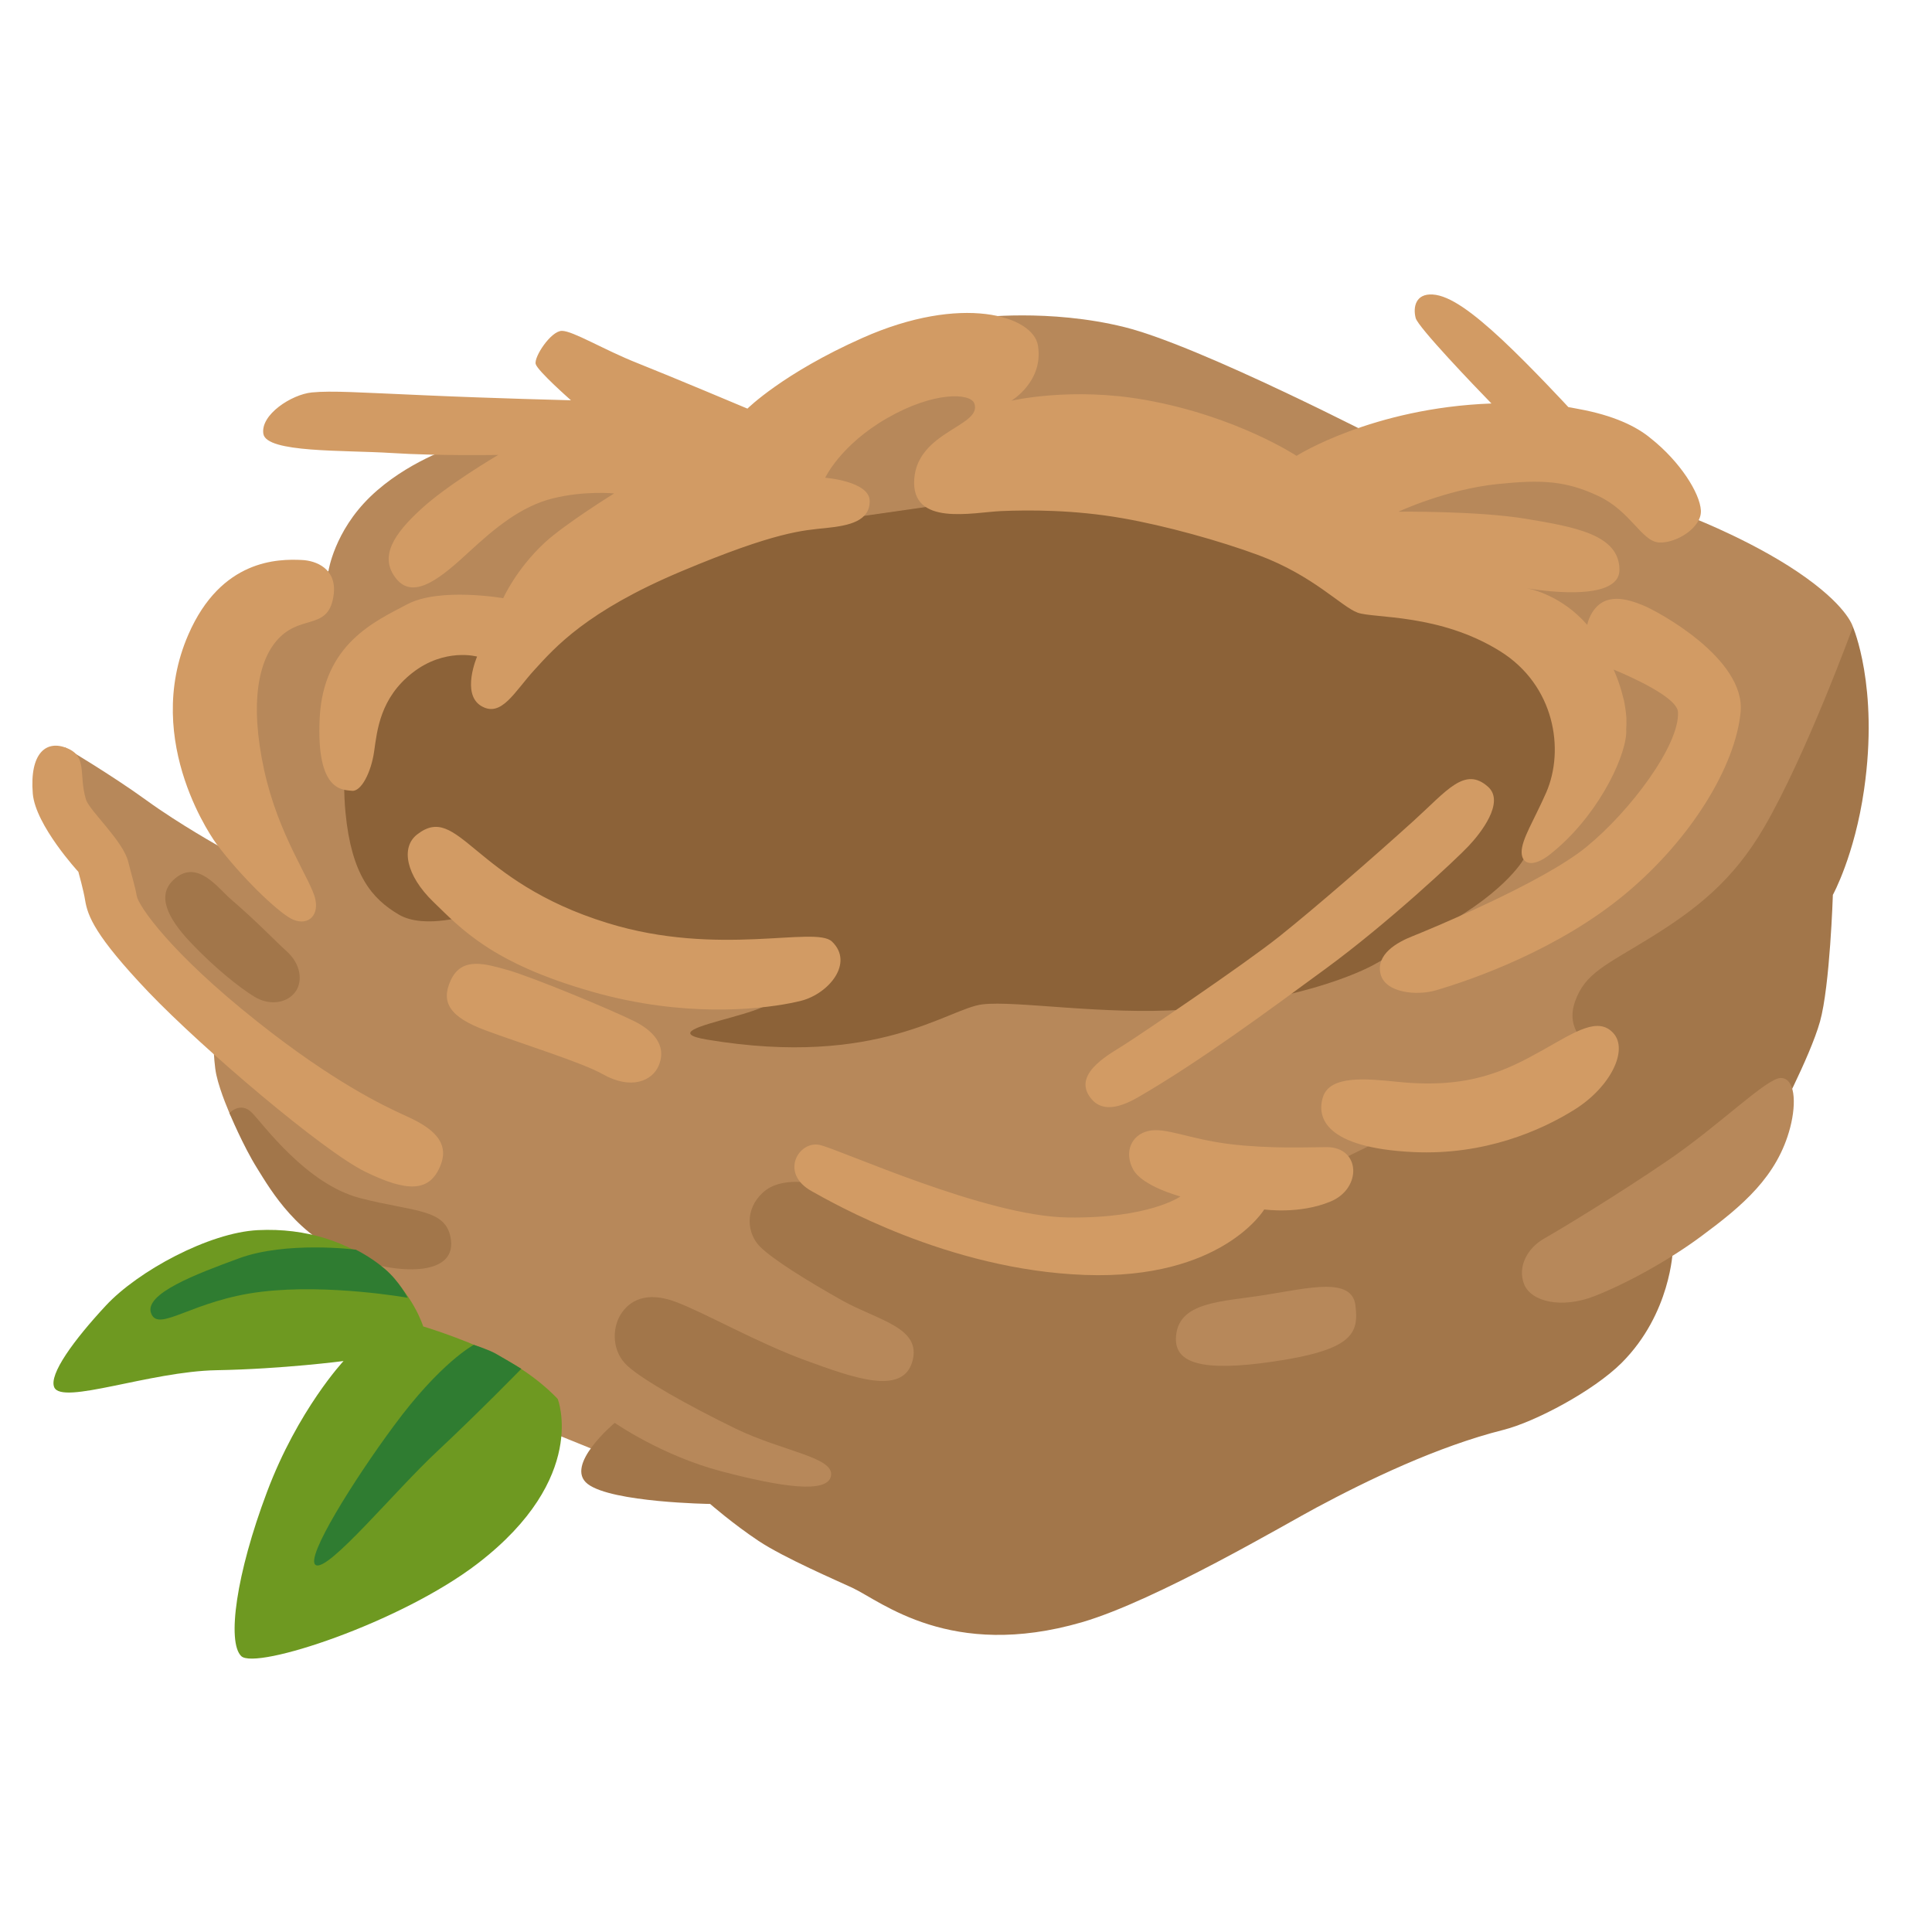
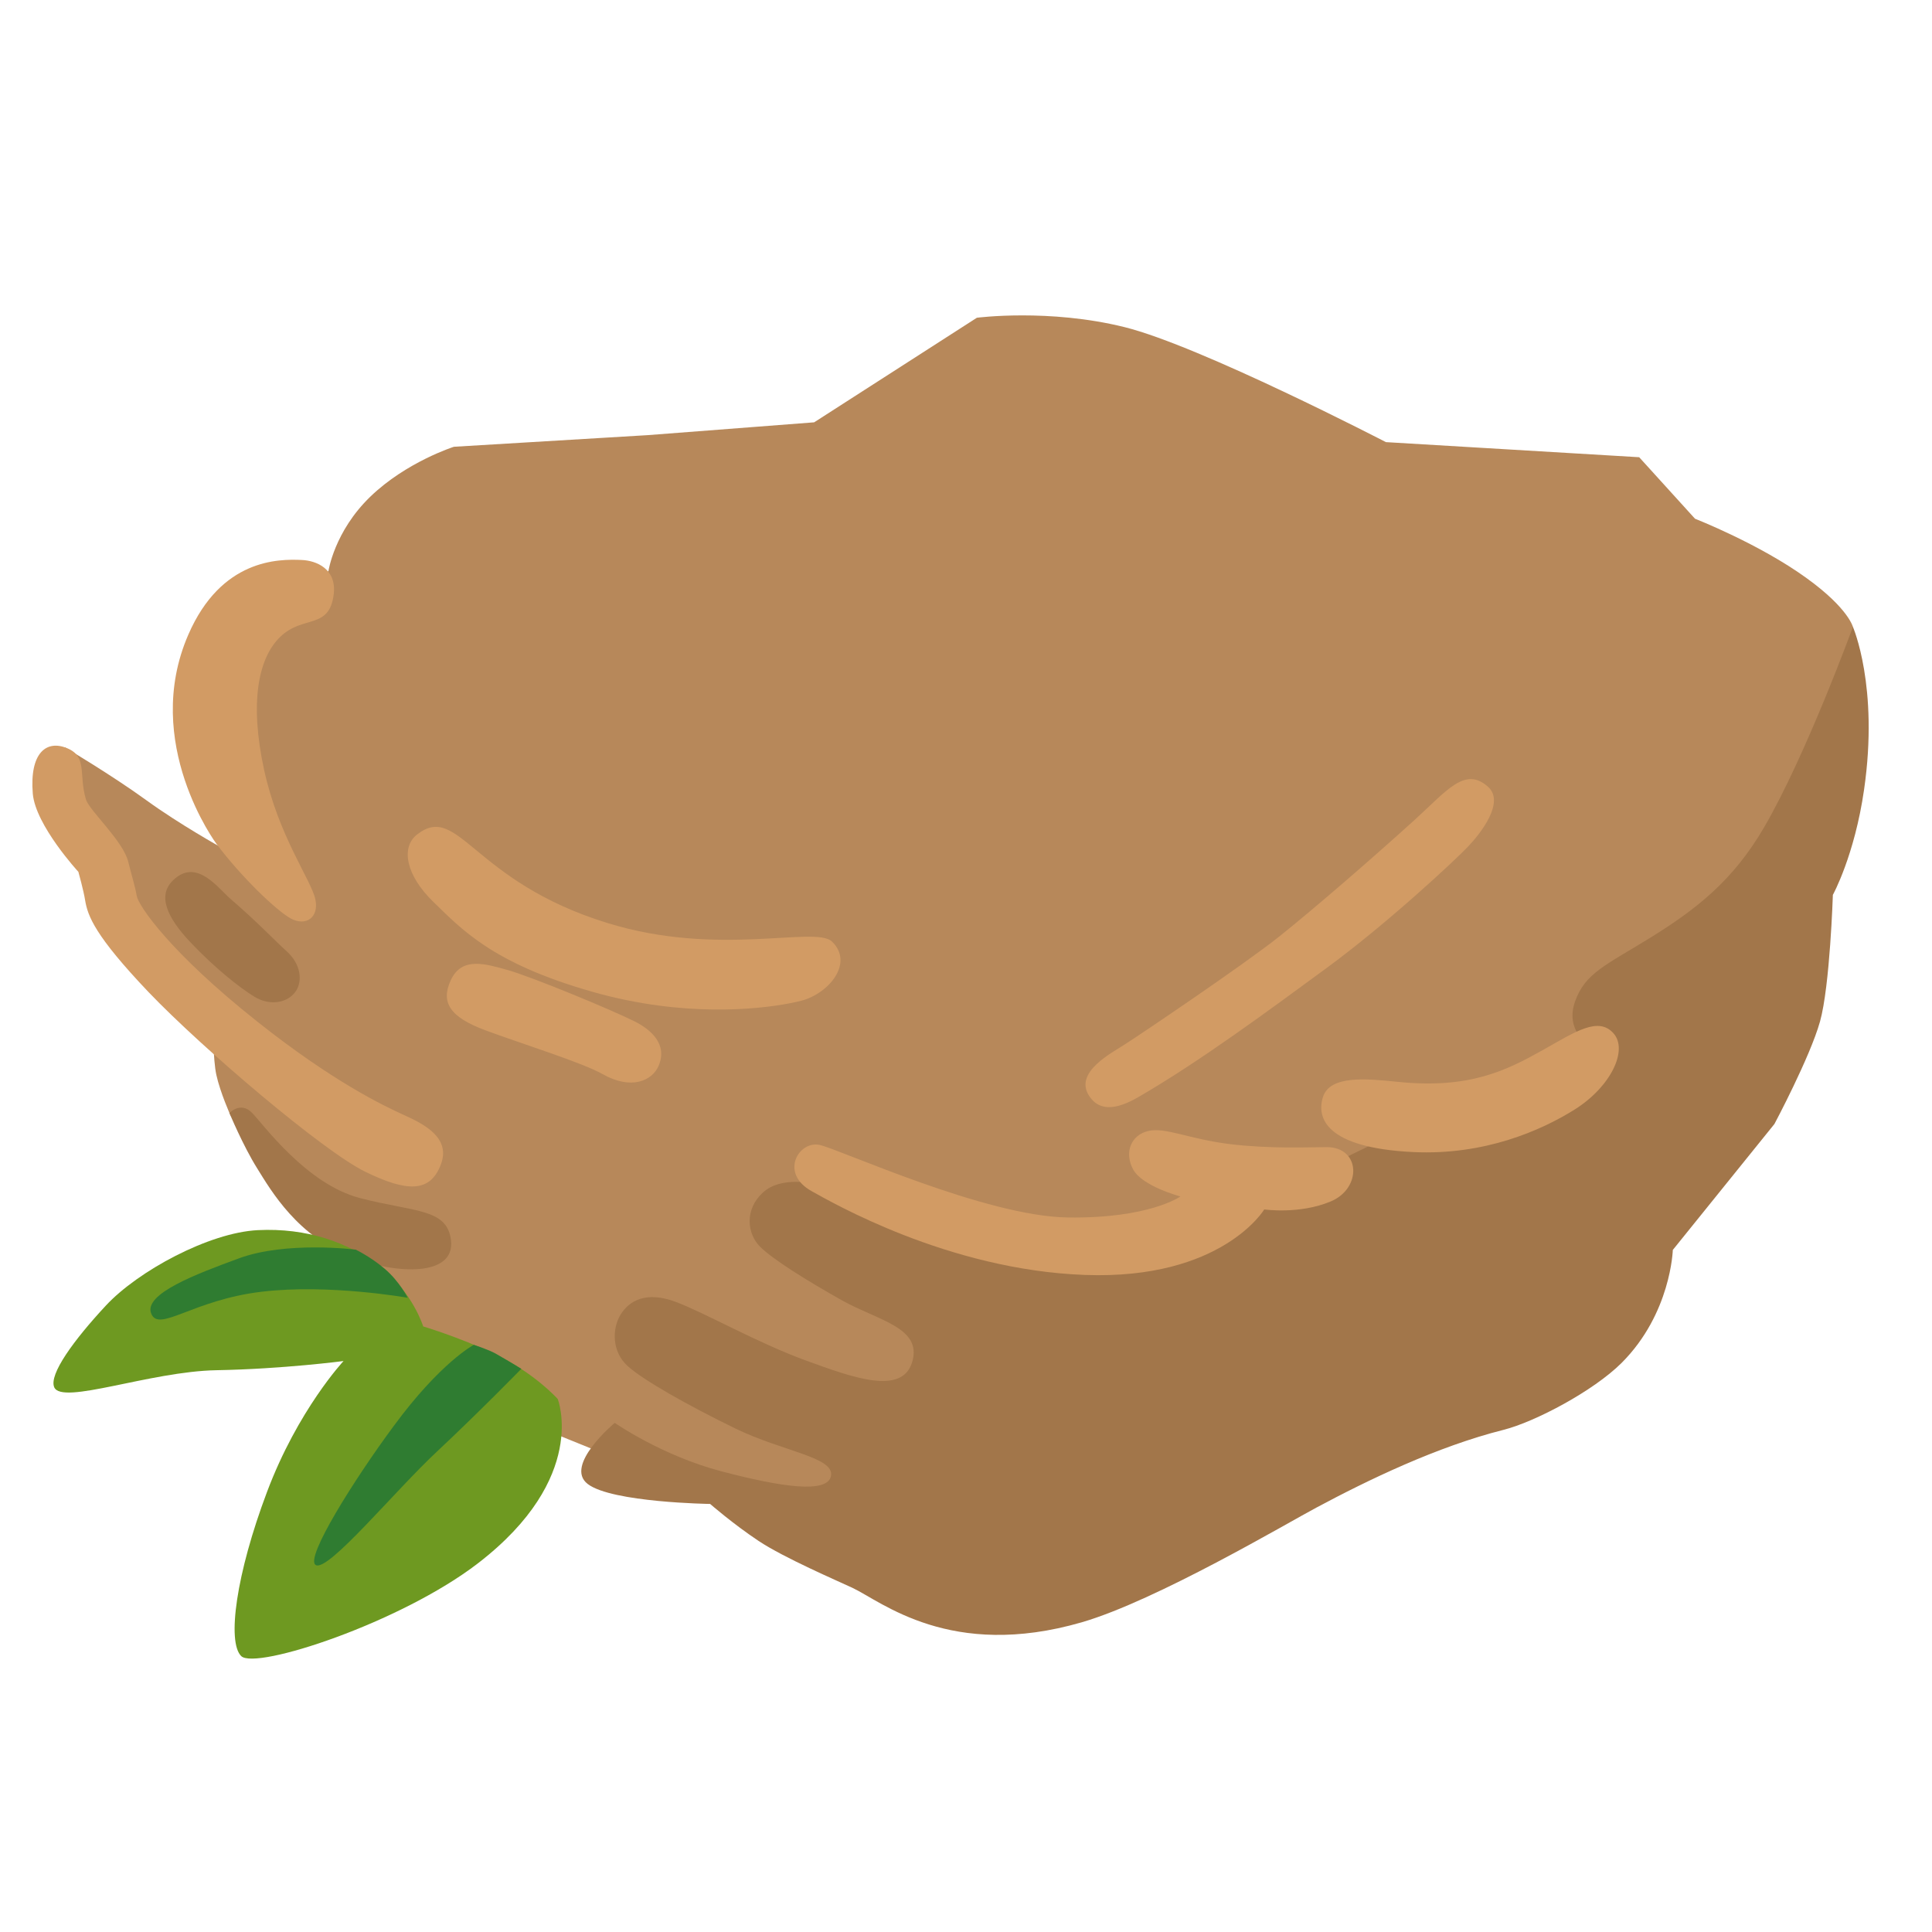
<svg xmlns="http://www.w3.org/2000/svg" width="32" height="32" viewBox="0 0 32 32" fill="none">
-   <path d="M8.823 23.6L6.53 22.4L5.585 20.177L3.818 18.475C3.818 18.475 3.648 18.098 3.583 17.802C3.528 17.547 3.528 16.99 3.528 16.99L1.918 15.117L1.36 13.79L1.073 12.377C1.073 12.377 1.86 12.845 2.418 13.25C2.975 13.655 3.675 14.043 3.675 14.043L3.9 12.172L4.458 9.96L5.44 9.46C5.44 9.46 5.535 8.805 6.133 8.227C6.73 7.65 7.518 7.4 7.518 7.4L10.732 7.207L13.485 6.995L16.18 5.263C16.18 5.263 17.372 5.107 18.625 5.418C19.878 5.728 22.955 7.323 22.955 7.323L27.15 7.573L28.075 8.592C28.075 8.592 29.14 9.008 29.922 9.575C30.633 10.088 30.695 10.398 30.695 10.398L29.942 13.945L27.017 18.488L23.215 20.1L14.717 23.78L13.973 25.055L10.748 24.38L8.823 23.6Z" fill="#B7885A" />
-   <path d="M7.798 15.148C7.798 15.148 7.035 15.402 6.605 15.148C6.155 14.883 5.822 14.485 5.723 13.463C5.595 12.148 6.075 11.168 6.075 11.168L7.303 10.398L8.363 10.59L11.035 8.545H14.307L15.655 8.352L19.36 8.16L24.558 9.652L26.363 11.818L25.712 13.84L25.255 14.2C25.255 14.2 24.99 14.735 23.878 15.352C23.288 15.68 22.753 15.98 22.753 15.98C22.753 15.98 21.712 16.578 19.608 16.723C18.277 16.815 16.837 16.57 16.275 16.635C15.705 16.7 14.547 17.692 11.715 17.22C10.488 17.015 13.732 16.723 12.533 16.372C11.335 16.025 7.798 15.148 7.798 15.148Z" fill="#8C6238" />
+   <path d="M8.823 23.6L6.53 22.4L3.818 18.475C3.818 18.475 3.648 18.098 3.583 17.802C3.528 17.547 3.528 16.99 3.528 16.99L1.918 15.117L1.36 13.79L1.073 12.377C1.073 12.377 1.86 12.845 2.418 13.25C2.975 13.655 3.675 14.043 3.675 14.043L3.9 12.172L4.458 9.96L5.44 9.46C5.44 9.46 5.535 8.805 6.133 8.227C6.73 7.65 7.518 7.4 7.518 7.4L10.732 7.207L13.485 6.995L16.18 5.263C16.18 5.263 17.372 5.107 18.625 5.418C19.878 5.728 22.955 7.323 22.955 7.323L27.15 7.573L28.075 8.592C28.075 8.592 29.14 9.008 29.922 9.575C30.633 10.088 30.695 10.398 30.695 10.398L29.942 13.945L27.017 18.488L23.215 20.1L14.717 23.78L13.973 25.055L10.748 24.38L8.823 23.6Z" fill="#B7885A" />
  <path d="M26.3 17.297C26.3 17.297 25.922 17.062 26.087 16.59C26.253 16.117 26.595 15.988 27.337 15.53C28.078 15.07 28.698 14.598 29.218 13.705C29.918 12.502 30.69 10.383 30.69 10.383C30.69 10.383 31.122 11.37 30.875 13.078C30.718 14.17 30.358 14.822 30.358 14.822C30.358 14.822 30.31 16.33 30.145 16.92C29.98 17.51 29.39 18.617 29.39 18.617L27.707 20.703C27.707 20.703 27.677 21.755 26.86 22.573C26.392 23.04 25.422 23.552 24.902 23.683C23.802 23.96 22.655 24.515 21.805 24.97C21.32 25.227 19.155 26.51 17.918 26.87C15.745 27.5 14.602 26.527 14.12 26.3C13.87 26.183 12.99 25.805 12.565 25.523C12.14 25.24 11.762 24.91 11.762 24.91C11.762 24.91 10.137 24.887 9.735 24.58C9.335 24.273 10.182 23.567 10.182 23.567C10.182 23.567 10.96 24.11 11.95 24.37C12.94 24.63 13.717 24.747 13.765 24.44C13.812 24.133 12.963 24.04 12.185 23.663C11.408 23.285 10.652 22.86 10.395 22.625C10.135 22.39 10.135 22.012 10.277 21.777C10.42 21.543 10.703 21.378 11.197 21.565C11.693 21.753 12.543 22.24 13.342 22.532C14.12 22.815 14.945 23.122 15.11 22.555C15.275 21.988 14.545 21.872 13.955 21.543C13.365 21.212 12.8 20.86 12.588 20.648C12.375 20.435 12.328 20.035 12.635 19.753C12.943 19.47 13.482 19.61 13.482 19.61L16.288 20.505L19.067 20.552L21.378 19.422L22.155 19.235L23.027 18.81L26.3 17.297ZM3.8 18.435C3.8 18.435 3.982 18.24 4.17 18.427C4.357 18.615 5.065 19.608 5.96 19.843C6.855 20.078 7.407 20.008 7.47 20.543C7.54 21.148 6.572 21.108 5.842 20.83C4.93 20.483 4.495 19.73 4.26 19.352C4.025 18.977 3.8 18.435 3.8 18.435ZM2.867 14.58C2.607 14.83 2.757 15.188 3.157 15.61C3.557 16.032 3.957 16.35 4.212 16.508C4.467 16.665 4.77 16.617 4.905 16.41C5.007 16.25 4.99 15.973 4.747 15.755C4.55 15.578 4.262 15.27 3.825 14.895C3.61 14.71 3.255 14.203 2.867 14.58Z" fill="#A2764A" />
-   <path d="M19.477 22.165C19.465 22.573 19.898 22.727 21.09 22.552C22.41 22.358 22.508 22.087 22.45 21.62C22.392 21.152 21.692 21.33 20.975 21.445C20.253 21.565 19.497 21.545 19.477 22.165ZM29.495 17.855C29.262 17.855 28.485 18.633 27.633 19.215C26.78 19.797 25.848 20.36 25.575 20.515C25.302 20.67 25.128 20.98 25.245 21.273C25.363 21.562 25.865 21.68 26.41 21.468C26.953 21.255 27.655 20.865 28.177 20.477C28.858 19.973 29.44 19.488 29.652 18.672C29.76 18.253 29.727 17.855 29.495 17.855Z" fill="#B7885A" />
  <path d="M18.04 18.152C18.15 18.32 18.36 18.457 18.845 18.177C19.875 17.582 21.047 16.712 21.957 16.045C22.988 15.29 24.128 14.223 24.325 14.012C24.523 13.803 24.93 13.287 24.648 13.033C24.262 12.685 23.96 13.102 23.42 13.59C22.75 14.197 21.795 15.027 21.188 15.512C20.58 15.995 18.845 17.163 18.633 17.297C18.425 17.435 17.78 17.758 18.04 18.152ZM6.908 13.822C6.635 14.035 6.723 14.498 7.178 14.938C7.633 15.377 8.14 15.95 9.795 16.422C10.002 16.483 10.205 16.53 10.4 16.57C11.775 16.848 12.873 16.677 13.273 16.575C13.727 16.457 14.15 15.95 13.78 15.595C13.502 15.33 11.902 15.857 10.068 15.29C7.818 14.6 7.6 13.283 6.908 13.822ZM7.465 16.238C7.298 16.602 7.448 16.845 8.04 17.065C8.633 17.285 9.645 17.6 9.98 17.79C10.455 18.06 10.803 17.9 10.908 17.655C11.06 17.3 10.79 17.055 10.502 16.913C10.13 16.727 8.833 16.188 8.41 16.067C8.055 15.97 7.65 15.832 7.465 16.238ZM21.913 18.168C21.802 18.515 21.955 19.012 23.41 19.082C24.578 19.137 25.515 18.733 26.085 18.375C26.68 18 26.973 17.39 26.723 17.113C26.473 16.835 26.098 17.085 25.558 17.39C24.957 17.727 24.337 18.043 23.145 17.918C22.625 17.865 22.03 17.808 21.913 18.168ZM19.552 19.817C19.552 19.817 18.918 19.65 18.767 19.367C18.617 19.085 18.735 18.8 19.017 18.733C19.3 18.665 19.685 18.865 20.37 18.95C21.055 19.032 21.688 19 21.973 19C22.54 19 22.558 19.685 22.04 19.9C21.523 20.117 20.94 20.032 20.94 20.032C20.94 20.032 20.24 21.2 17.97 21.117C15.7 21.035 13.762 19.905 13.45 19.733C12.9 19.433 13.232 18.883 13.582 18.965C13.932 19.047 16.335 20.15 17.688 20.165C19.035 20.185 19.552 19.817 19.552 19.817ZM7.3 19.293C7.123 19.753 6.745 19.747 6.048 19.407C5.35 19.065 3.36 17.372 2.463 16.435C1.568 15.495 1.453 15.17 1.41 14.912C1.385 14.75 1.298 14.44 1.298 14.44C1.298 14.44 0.588 13.67 0.543 13.145C0.488 12.463 0.773 12.25 1.113 12.393C1.455 12.535 1.298 12.832 1.425 13.245C1.483 13.428 2.038 13.928 2.123 14.27C2.19 14.537 2.238 14.682 2.265 14.84C2.293 14.998 2.805 15.765 4.258 16.918C5.51 17.913 6.348 18.312 6.69 18.468C7.033 18.622 7.473 18.85 7.3 19.293ZM3.585 13.977C3.585 13.977 2.338 12.303 3.12 10.51C3.665 9.257 4.613 9.257 4.998 9.275C5.238 9.285 5.575 9.42 5.528 9.837C5.458 10.435 5.023 10.182 4.645 10.545C4.275 10.898 4.133 11.637 4.373 12.745C4.613 13.852 5.155 14.575 5.223 14.895C5.288 15.2 5.063 15.345 4.82 15.215C4.578 15.085 3.985 14.512 3.585 13.977Z" fill="#D29B64" />
  <path d="M5.69 22.543C5.69 22.543 4.935 23.35 4.423 24.71C3.91 26.07 3.758 27.195 3.995 27.43C4.233 27.665 6.638 26.878 7.918 25.892C9.755 24.477 9.238 23.172 9.238 23.172C9.238 23.172 8.85 22.735 8.18 22.42C7.598 22.145 7.01 21.97 7.01 21.97C7.01 21.97 6.833 21.398 6.3 20.985C5.768 20.573 5.078 20.335 4.27 20.375C3.463 20.415 2.285 21.052 1.753 21.625C1.22 22.198 0.808 22.765 0.898 22.977C1.025 23.277 2.483 22.715 3.585 22.695C4.69 22.675 5.69 22.543 5.69 22.543Z" fill="#6E9921" />
  <path d="M5.23 25.922C5.435 26.04 6.542 24.69 7.24 24.04C7.922 23.402 8.635 22.672 8.635 22.672C8.635 22.672 8.417 22.538 8.21 22.42C8.08 22.348 7.847 22.275 7.847 22.275C7.847 22.275 7.295 22.565 6.517 23.625C5.88 24.485 5.04 25.815 5.23 25.922ZM2.505 21.758C2.632 22.075 3.192 21.53 4.335 21.395C5.445 21.262 6.752 21.495 6.752 21.495C6.752 21.495 6.617 21.223 6.372 21.015C6.137 20.815 5.892 20.698 5.892 20.698C5.892 20.698 4.742 20.552 3.955 20.843C3.257 21.1 2.372 21.43 2.505 21.758Z" fill="#2F7C31" />
-   <path d="M27.207 10.023C26.957 9.923 26.585 9.803 26.372 10.145C26.328 10.217 26.302 10.287 26.29 10.35C25.87 9.868 25.37 9.758 25.288 9.743C25.413 9.765 26.823 9.998 26.823 9.438C26.823 8.853 26.078 8.728 25.275 8.593C24.473 8.46 23.163 8.475 23.163 8.475C23.163 8.475 23.955 8.105 24.8 8.018C25.547 7.94 25.94 7.965 26.473 8.215C27.008 8.465 27.192 8.968 27.477 8.985C27.762 9.003 28.19 8.738 28.172 8.453C28.155 8.168 27.83 7.648 27.345 7.263C27.337 7.257 27.329 7.252 27.323 7.245C27.1 7.065 26.733 6.88 26.14 6.773C26.04 6.753 25.977 6.743 25.977 6.743C25.977 6.743 25.367 6.083 24.883 5.63C24.398 5.178 24.015 4.895 23.73 4.878C23.445 4.86 23.402 5.09 23.448 5.268C23.488 5.42 24.425 6.398 24.703 6.683C22.727 6.755 21.475 7.55 21.475 7.55C21.475 7.55 20.485 6.895 18.975 6.625C17.742 6.403 16.75 6.638 16.75 6.638C16.75 6.638 17.288 6.32 17.192 5.725C17.115 5.23 15.928 4.865 14.283 5.598C12.967 6.183 12.38 6.768 12.38 6.768C12.38 6.768 11.11 6.233 10.56 6.015C10.01 5.798 9.49 5.48 9.307 5.48C9.125 5.48 8.84 5.915 8.873 6.03C8.905 6.145 9.457 6.63 9.457 6.63C9.457 6.63 8.172 6.598 7.053 6.548C5.933 6.5 5.5 6.468 5.165 6.5C4.83 6.533 4.312 6.868 4.362 7.185C4.412 7.503 5.697 7.453 6.482 7.503C7.268 7.553 8.252 7.535 8.252 7.535C8.252 7.535 7.4 8.035 6.968 8.438C6.532 8.838 6.265 9.223 6.567 9.59C6.867 9.958 7.353 9.523 7.77 9.14C8.188 8.755 8.623 8.388 9.155 8.255C9.69 8.123 10.172 8.173 10.172 8.173C10.172 8.173 9.357 8.678 9.02 8.99C8.547 9.43 8.335 9.908 8.335 9.908C8.335 9.908 7.282 9.725 6.747 10.008C6.213 10.29 5.355 10.665 5.295 11.895C5.235 13.12 5.68 13.08 5.83 13.098C5.98 13.115 6.147 12.797 6.197 12.445C6.247 12.092 6.298 11.56 6.832 11.143C7.367 10.725 7.902 10.875 7.902 10.875C7.902 10.875 7.635 11.492 7.97 11.693C8.305 11.893 8.52 11.457 8.855 11.092C9.19 10.725 9.715 10.123 11.285 9.463C12.855 8.803 13.3 8.785 13.688 8.745C14.075 8.705 14.405 8.628 14.405 8.3C14.405 7.97 13.668 7.913 13.668 7.913C13.668 7.913 13.92 7.37 14.695 6.925C15.47 6.48 16.07 6.508 16.137 6.68C16.28 7.058 15.2 7.138 15.143 7.933C15.085 8.728 16.115 8.485 16.582 8.465C17.047 8.445 17.793 8.443 18.59 8.583C19.308 8.708 20.203 8.958 20.845 9.195C21.758 9.535 22.218 10.05 22.488 10.148C22.758 10.245 23.843 10.16 24.848 10.787C25.753 11.352 25.918 12.42 25.61 13.127C25.415 13.572 25.2 13.905 25.203 14.115C25.205 14.325 25.398 14.367 25.668 14.155C26.433 13.555 26.902 12.6 26.935 12.155C26.938 12.127 26.935 12.107 26.935 12.08C26.94 12.025 26.94 11.965 26.938 11.905C26.938 11.89 26.938 11.873 26.935 11.857C26.933 11.812 26.925 11.765 26.918 11.717C26.913 11.679 26.906 11.641 26.898 11.602C26.89 11.57 26.88 11.537 26.872 11.505C26.865 11.482 26.86 11.46 26.855 11.44C26.823 11.33 26.782 11.215 26.727 11.09C27.015 11.21 27.782 11.55 27.793 11.795C27.82 12.338 27.008 13.43 26.273 14.03C25.538 14.63 23.642 15.408 23.392 15.508C23.142 15.607 22.785 15.805 22.867 16.135C22.945 16.445 23.465 16.497 23.785 16.402C24.407 16.22 25.82 15.723 26.922 14.805C28.025 13.887 28.745 12.68 28.83 11.795C28.913 10.908 27.457 10.123 27.207 10.023Z" fill="#D29B64" />
</svg>